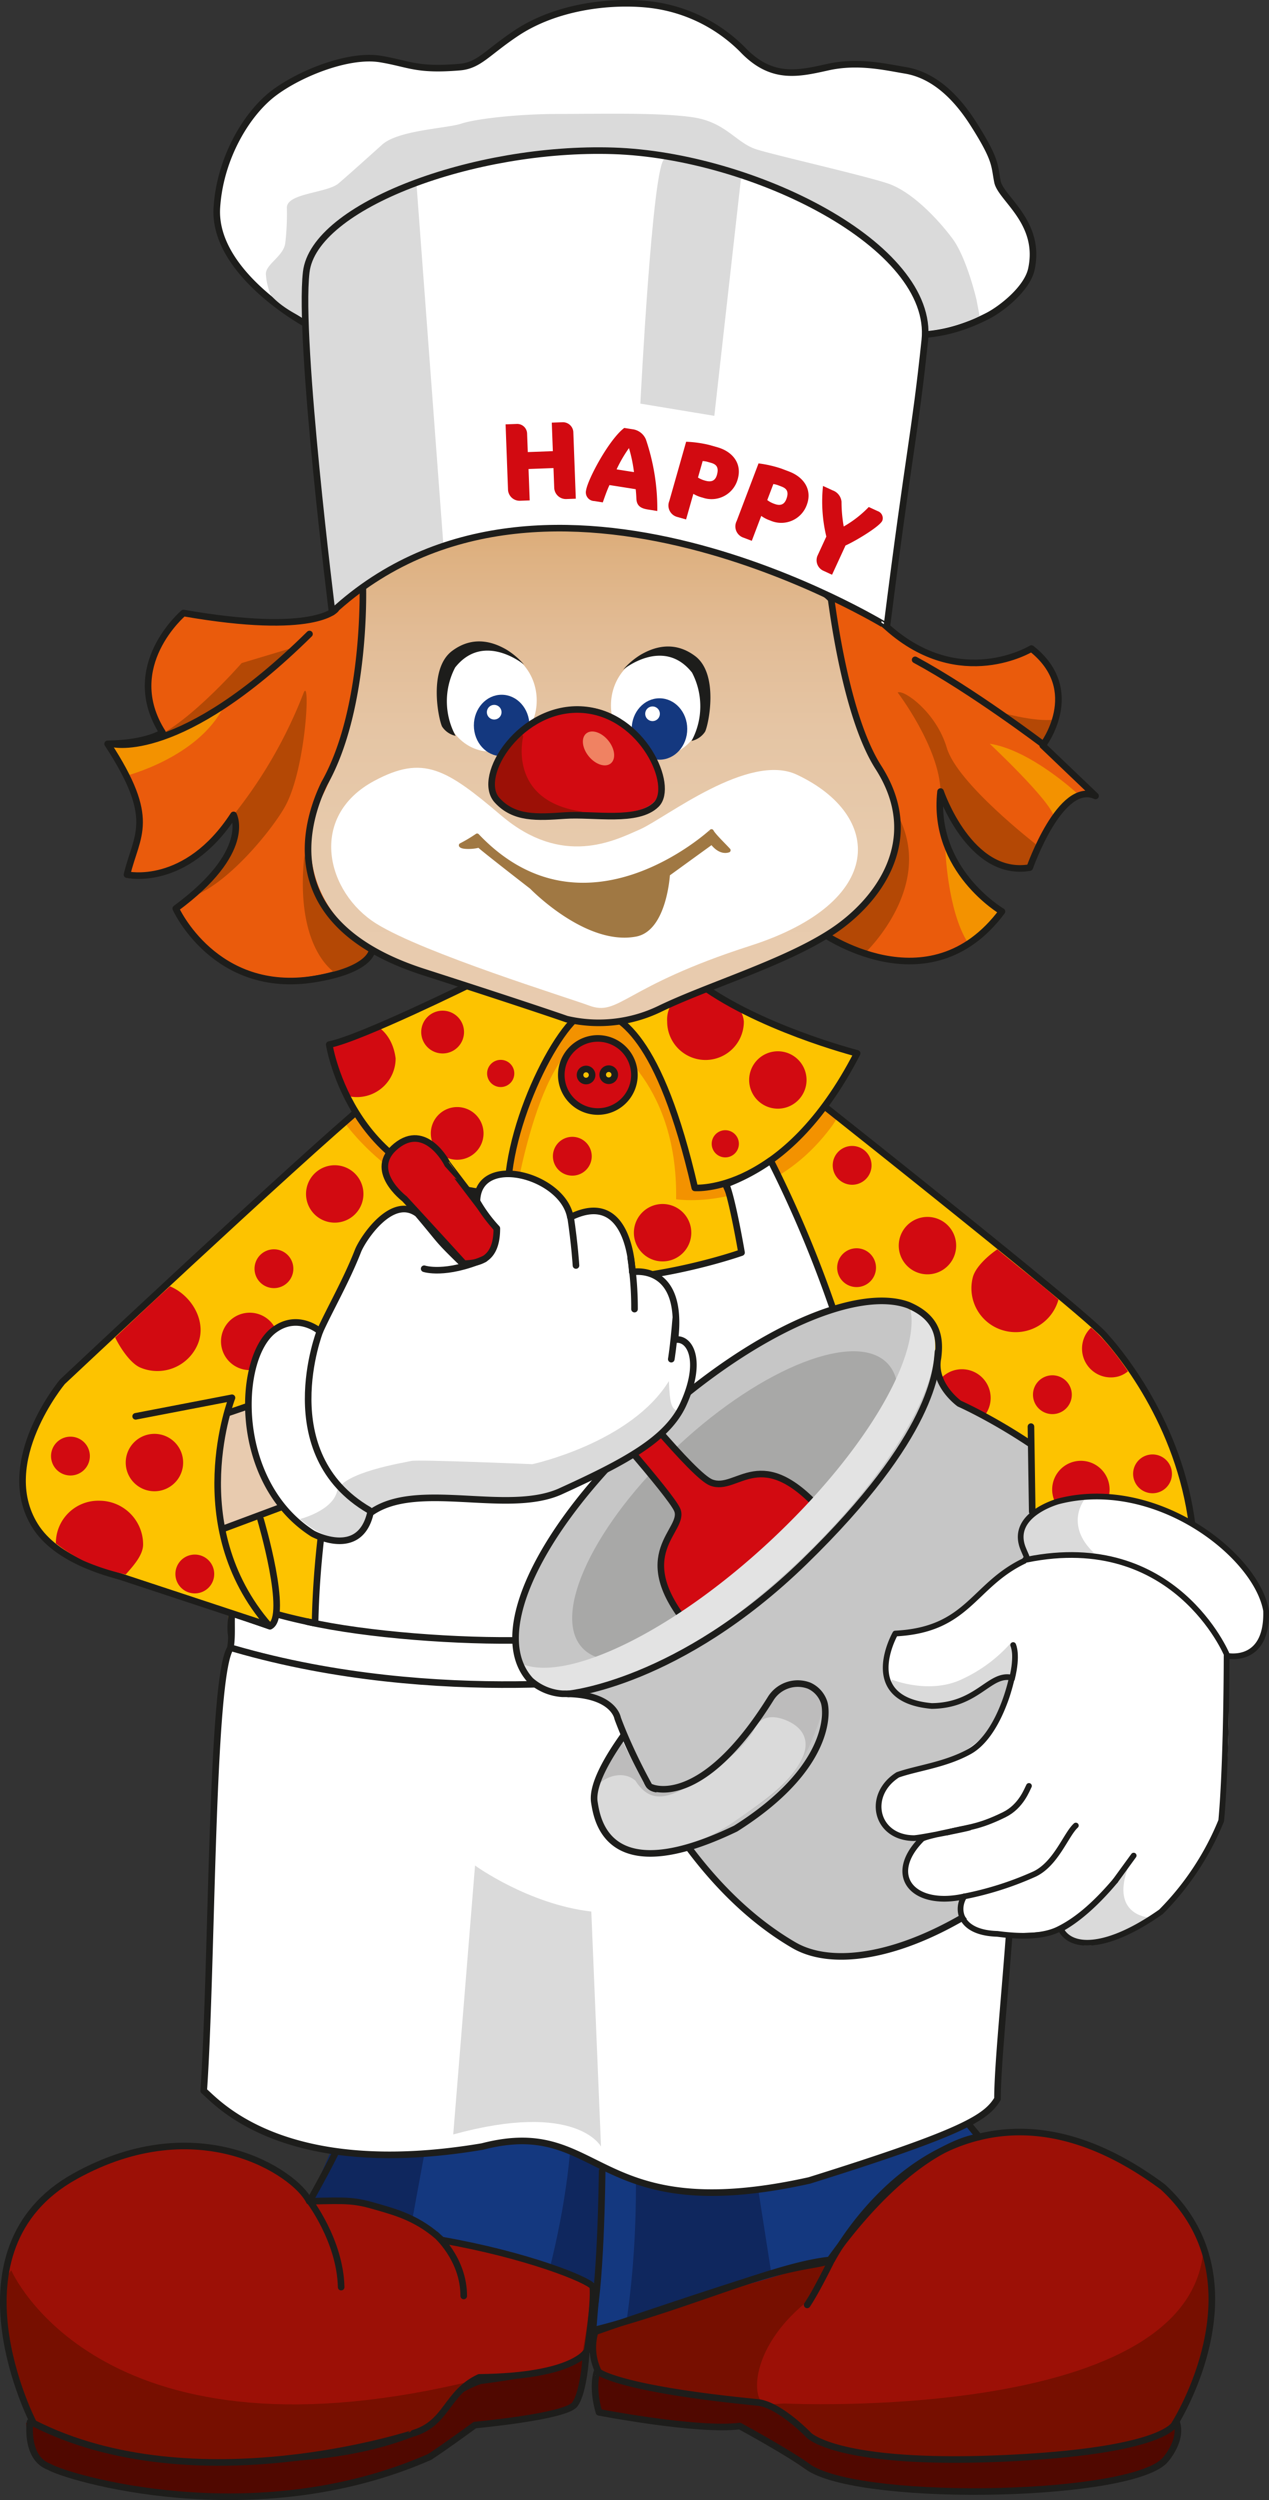
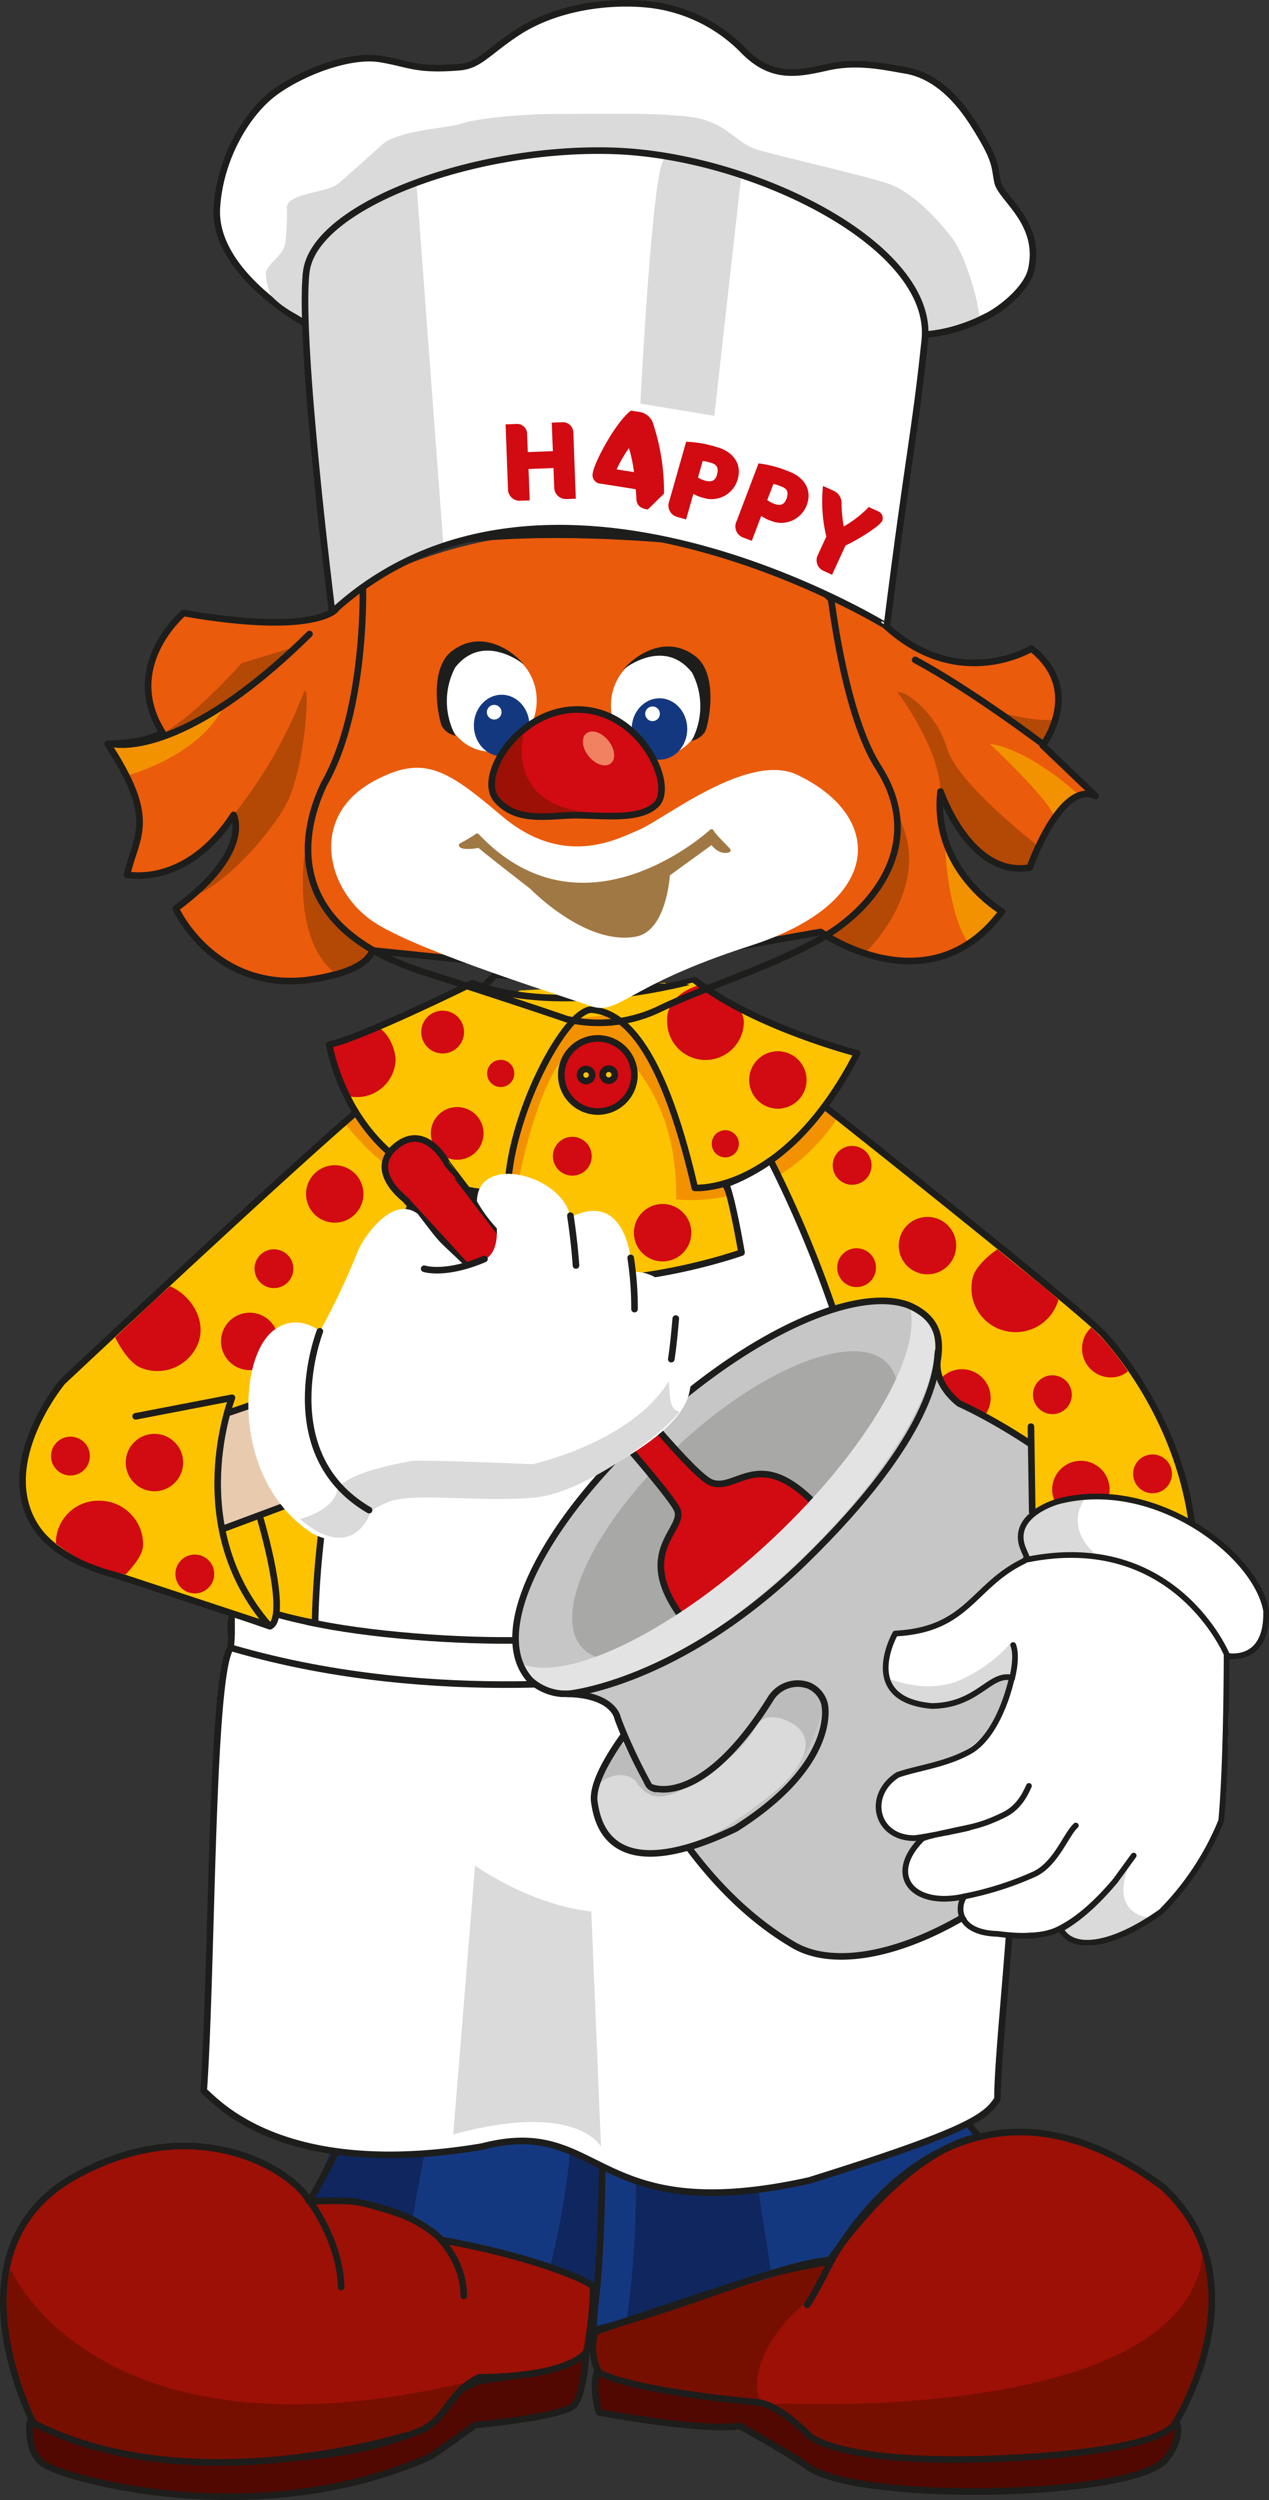
<svg xmlns="http://www.w3.org/2000/svg" id="Ebene_1" data-name="Ebene 1" viewBox="0 0 288.539 568.429">
  <rect x="0" y="0" width="288.539" height="568.429" fill="#333333" stroke="none" />
  <defs>
    <style>.cls-1,.cls-10{fill:#fdc300;}.cls-1,.cls-10,.cls-11,.cls-12,.cls-13,.cls-14,.cls-15,.cls-16,.cls-17,.cls-18,.cls-19,.cls-2,.cls-21,.cls-29,.cls-3,.cls-31,.cls-4,.cls-5,.cls-6,.cls-7,.cls-8,.cls-9{fill-rule:evenodd;}.cls-2,.cls-20,.cls-24,.cls-9{fill:#d20a11;}.cls-17,.cls-3{fill:#fff;}.cls-10,.cls-21,.cls-24,.cls-26,.cls-29,.cls-3,.cls-30,.cls-8,.cls-9{stroke:#1d1d1b;}.cls-10,.cls-18,.cls-26,.cls-29,.cls-3,.cls-30,.cls-8,.cls-9{stroke-linecap:round;stroke-linejoin:round;}.cls-10,.cls-21,.cls-24,.cls-26,.cls-3,.cls-8,.cls-9{stroke-width:1.5px;}.cls-28,.cls-4{fill:#dadada;}.cls-5{fill:#f39200;}.cls-6{fill:#14387f;}.cls-7{fill:#500800;}.cls-26,.cls-29,.cls-30,.cls-8{fill:none;}.cls-11{fill:#0f275e;}.cls-12{fill:#9c1006;}.cls-13{fill:#770f00;}.cls-14{fill:#ea5b0c;}.cls-15{fill:#b44805;}.cls-16{fill:url(#Neues_Verlaufsfeld_1);}.cls-18{fill:#a07843;stroke:#a07843;}.cls-19{fill:#1d1d1b;}.cls-21{fill:#e8cbaf;}.cls-22{fill:#c6c6c6;}.cls-23{fill:#a8a8a7;}.cls-25{fill:#e3e3e3;}.cls-27{fill:#bdbcbc;}.cls-29,.cls-30{stroke-width:1.3px;}.cls-31{fill:#f08262;}</style>
    <linearGradient id="Neues_Verlaufsfeld_1" x1="295.597" y1="373.452" x2="295.597" y2="258.485" gradientUnits="userSpaceOnUse">
      <stop offset="0" stop-color="#e8cbaf" />
      <stop offset="0.364" stop-color="#e7caac" />
      <stop offset="0.585" stop-color="#e5c5a4" />
      <stop offset="0.768" stop-color="#e2bc96" />
      <stop offset="0.93" stop-color="#deb181" />
      <stop offset="1" stop-color="#dbaa76" />
    </linearGradient>
  </defs>
  <title>HappyKoch</title>
  <path class="cls-1" d="M165.167,486.764c-6.61-14.321,5.974-30.183,5.974-30.183s64.531-66.769,105.015-90.746l32.963-1.728s94.019,72.709,99.146,78.588,21.345,25.292,22.034,52.145c0,0-26.899-22.033-31.581-10.466a180.258,180.258,0,0,1-37.456-41.865s22.625,43.027,21.294,73.615c0,0-88.778,27.597-169.572-3.656,0,0-5.871,1.616-1.548-11.019C211.436,501.449,171.777,501.086,165.167,486.764Z" transform="translate(-157.956 -140.634)" />
  <path class="cls-2" d="M208.314,446.794a6.527,6.527,0,1,0,5.256-7.588A6.529,6.529,0,0,0,208.314,446.794Z" transform="translate(-157.956 -140.634)" />
  <path class="cls-2" d="M370.258,459.647a6.527,6.527,0,1,0,5.256-7.588A6.528,6.528,0,0,0,370.258,459.647Z" transform="translate(-157.956 -140.634)" />
  <path class="cls-3" d="M227.811,214.447s-21.517-11.546-20.546-26.634c.734-11.391,6.897-21.475,12.984-26.041s17.114-8.899,24.235-7.712c6.609,1.102,8.106,2.661,17.993,1.837,4.407-.367,6.243-3.305,12.853-7.712,9.027-6.019,21.006-7.371,29.38-6.61a35.48,35.48,0,0,1,22.033,10.282c6.61,6.977,12.614,5.561,19.463,4.04s13.056-.029,17.622.732,10.095,3.748,15.423,12.118,4.748,9.415,5.508,13.22,9.999,9.179,7.716,19.832c-.971,4.526-6.888,9.095-9.915,10.649-9.696,4.978-16.311,4.407-22.4,4.407S227.811,214.447,227.811,214.447Z" transform="translate(-157.956 -140.634)" />
  <path class="cls-4" d="M379.985,208.774s-2.203-9.548-5.508-13.954-9.181-10.648-14.689-12.485-24.971-6.242-29.744-7.712-6.977-6.243-14.688-7.345-21.303-.734-30.483-.734-18.728,1.102-22.033,2.203-14.321,1.469-17.993,4.774-7.345,6.61-9.915,8.813-11.751,2.203-11.751,5.508a56.901,56.901,0,0,1-.367,8.078c-.367,2.938-4.407,4.774-4.407,6.977a14.523,14.523,0,0,0,1.102,4.774s11.75,16.891,71.973,10.282c60.227-6.61,60.594,2.203,60.594,2.203s8.774-3.806,17.108-4.374c3.17-.216,9.658-2.096,11.503-3.341Z" transform="translate(-157.956 -140.634)" />
  <path class="cls-5" d="M236.406,396.054s15.14,21.343,38.373,18.911c0,0,6.03-40.782,19.829-38.557,0,0,17.539,9.19,17.079,36.905,0,0,20.926,3.303,35.614-16.894.303-.539.923-1.274.824-1.538-2.541-6.812-37.448-25.296-37.448-25.296l-29.574,3.647-15.576-1.946Z" transform="translate(-157.956 -140.634)" />
  <path class="cls-6" d="M385.067,508.803s-5.968.969-16.724,2.251c-6.931-61.603-52.888-134.107-52.888-134.107l-7.266,4.648c30.584,49.898,37.756,99.488,36.784,131.879-13.746,1.228-30.544,2.403-49.681,3.108A262.028,262.028,0,0,1,254.591,514.98c-4.463-31.969-2.509-83.794,24.562-138.192l-7.647-3.99s-39.305,76.096-40.87,138.032c-14.499-3.354-16.63-3.873-16.63-3.873,1.661,73.149,23.102,104.716,24.432,113.03-2.993,9.31-14.962,29.258-14.962,29.258,29.26-3.656,69.491,14.298,69.491,14.298l.22,6.077c13.966-3.369,50.625-12.554,52.017-13.716,19.281-26.947,35.541-28.804,35.541-28.804a121.314,121.314,0,0,1-18.949-30.388C386.73,543.514,385.067,508.803,385.067,508.803Z" transform="translate(-157.956 -140.634)" />
  <path class="cls-7" d="M293.85,688.879s22.985,6.031,31.297,3.369c0,0,10.88,6.057,15.747,9.644,13.144,7.998,76.053,6.279,82.768-2.422,0,0,4.857-4.606.963-9.148-10.384,3.245-39.487,15.339-83.617,2.358-3.245-2.595-13.859-10.952-13.859-10.952l-32.818-2.961S292.405,682.378,293.85,688.879Z" transform="translate(-157.956 -140.634)" />
  <path class="cls-8" d="M294.149,689.118s22.392,4.333,32.02,3.13c0,0,11.095,6.005,15.962,9.592,13.144,8,74.195,6.629,80.912-2.072,0,0,5.192-5.84,1.298-10.382-10.384,3.245-37.964,16.223-82.094,3.245-3.245-2.597-13.859-10.952-13.859-10.952l-34.72-1.707S292.464,683.341,294.149,689.118Z" transform="translate(-157.956 -140.634)" />
  <path class="cls-9" d="M285.582,385.048a8.31,8.31,0,1,0,8.31-8.309A8.309,8.309,0,0,0,285.582,385.048Z" transform="translate(-157.956 -140.634)" />
  <path class="cls-10" d="M289.842,385.059a1.372,1.372,0,1,0,1.371-1.372A1.371,1.371,0,0,0,289.842,385.059Z" transform="translate(-157.956 -140.634)" />
  <path class="cls-10" d="M294.993,384.986a1.373,1.373,0,1,0,1.373-1.372A1.373,1.373,0,0,0,294.993,384.986Z" transform="translate(-157.956 -140.634)" />
  <path class="cls-8" d="M165.9,487.498c-8.947-14.453,6.243-32.687,6.243-32.687s53.429-50.216,69.403-63.528c15.423-15.331,29.01-29.013,29.01-29.013l40.764,2.938S402.217,436.655,409,444.164s19.773,25.745,20.564,49.942c0,0-19.279-19.096-31.121-10.558,0,0-19.12-13.114-36.079-39.387,0,0,21.132,42.029,19.803,72.619,0,0-88.468,30.611-169.262-.641,0,0-5.056-1.32-.734-13.954C212.17,502.184,175.447,502.921,165.9,487.498Z" transform="translate(-157.956 -140.634)" />
  <path class="cls-11" d="M297.485,586.443s9.021,39.872,2.99,81.504l10.304-2.236a183.78,183.78,0,0,0,22.508-8.508L326.68,614.922a46.926,46.926,0,0,1-12.342-7.356C307.804,602.275,297.485,586.443,297.485,586.443Z" transform="translate(-157.956 -140.634)" />
  <path class="cls-11" d="M213.639,506.591l5.193,1.129S229.82,609.356,255.915,622.406l-4.807,26.095s-15.109-9.614-23.35-6.182L238.747,616.91S207.517,555.31,213.639,506.591Z" transform="translate(-157.956 -140.634)" />
  <path class="cls-11" d="M274.768,572.354s23.645,22.728,8.068,84.508l10.591,2.889s6.369-67.18-2.025-72.875c-7.393-5.018-16.634-14.786-16.634-14.786" transform="translate(-157.956 -140.634)" />
  <path class="cls-12" d="M293.508,680.19l-1.688-8.716s39.121-13.975,54.707-15.311c0,0,27.648-53.711,75.673-18.018,23.363,21.415,2.382,54.275,2.382,54.275s-.596,4.757-34.79,6.868c-38.265,2.362-47.747-4.755-47.747-4.755s-6.466-7.776-11.451-7.776S293.508,680.19,293.508,680.19Z" transform="translate(-157.956 -140.634)" />
  <path class="cls-13" d="M336.162,687.108S426.488,691.6,431.45,653.424c0,0,7.602,14.319-7.118,38.824-1.7,1.637-28.922,12.656-78.942,4.314l-3.451-1.726-8.413-7.548Z" transform="translate(-157.956 -140.634)" />
  <path class="cls-13" d="M258.465,652.952s22.863,2.7,20.92,11.016a112.153,112.153,0,0,0-2.588,16.839c12.312-1.351,14.904-6.973,14.904-6.973l1.08-13.74s-11.886-6.104-36.257-11.3C257.602,650.872,258.465,652.952,258.465,652.952Z" transform="translate(-157.956 -140.634)" />
  <path class="cls-13" d="M325.66,660.737l-32.674,10.27a20.618,20.618,0,0,0,1.645,9.205,123.393,123.393,0,0,0,36.111,6.018c-1.685-3.13-.667-12.746,10.117-21.805l5.723-9.861Z" transform="translate(-157.956 -140.634)" />
  <path class="cls-8" d="M294.058,679.915a12.372,12.372,0,0,1-.632-9.573c20.706-5.295,41.367-14.848,53.702-15.905,0,0,27.188-52.266,75.213-16.572,23.363,21.417,2.773,53.778,2.773,53.778s-1.835,6.218-38.299,7.918c-38.297,1.782-44.948-5.235-44.948-5.235s-6.681-6.973-11.643-7.458C298.465,683.77,294.058,679.915,294.058,679.915ZM341.49,664.696c2.324-3.483,5.956-10.995,5.956-10.995" transform="translate(-157.956 -140.634)" />
  <path class="cls-8" d="M385.478,508.414s-6.31,1.024-17.626,2.358c-6.854-61.647-52.915-134.31-52.915-134.31l-7.264,4.648c30.642,49.991,37.783,99.672,36.779,132.059-13.568,1.197-30.047,2.337-48.748,3.025a261.815,261.815,0,0,1-41.017-1.642c-4.415-31.992-2.396-83.679,24.598-137.925l-7.647-3.99s-39.18,75.859-40.859,137.743c-14.328-3.336-17.875-4.525-17.875-4.525,1.661,73.149,24.613,105.43,25.942,113.742-2.991,9.31-14.96,29.26-14.96,29.26,29.258-3.658,69.489,14.296,69.489,14.296l-.622,7.854c7.702-2.801,33.087-11.193,38.764-12.85,9.819-2.865,13.752-2.558,15.144-3.72,19.283-26.945,33.927-27.926,33.927-27.926a110.247,110.247,0,0,1-18.386-30.188C387.139,543.124,385.478,508.414,385.478,508.414Z" transform="translate(-157.956 -140.634)" />
  <path class="cls-1" d="M265.671,363.773s-25.6,12.636-32.582,13.965c0,0,5.319,33.913,40.563,33.913,0-17.289,12.751-42.11,18.736-41.445,5.984.665,15.844,5.537,23.825,40.116,0,0,20.283,1.662,36.907-30.589,0,0-23.274-5.984-36.907-16.624C316.212,363.108,285.621,371.753,265.671,363.773Z" transform="translate(-157.956 -140.634)" />
  <path class="cls-2" d="M267.9,398.336a5.992,5.992,0,1,1-5.992-5.992A5.992,5.992,0,0,1,267.9,398.336Z" transform="translate(-157.956 -140.634)" />
  <path class="cls-2" d="M325.959,400.7a3.09,3.09,0,1,1-3.09-3.091A3.09,3.09,0,0,1,325.959,400.7Z" transform="translate(-157.956 -140.634)" />
  <path class="cls-2" d="M341.343,386.188a6.524,6.524,0,1,1-6.524-6.525A6.524,6.524,0,0,1,341.343,386.188Z" transform="translate(-157.956 -140.634)" />
  <path class="cls-2" d="M243.662,373.974s3.547,1.748,4.251,7.309a8.799,8.799,0,0,1-8.798,8.798,8.924,8.924,0,0,1-1.498-.128c-3.266-4.352-4.423-11.937-4.423-11.937Z" transform="translate(-157.956 -140.634)" />
  <path class="cls-2" d="M263.463,375.296a4.865,4.865,0,1,1-4.865-4.867A4.865,4.865,0,0,1,263.463,375.296Z" transform="translate(-157.956 -140.634)" />
  <path class="cls-2" d="M326.523,370.846a5.713,5.713,0,0,1,.564,2.077,8.716,8.716,0,0,1-17.433,0c-.372-6.115,6.771-8.135,6.771-8.135Z" transform="translate(-157.956 -140.634)" />
  <path class="cls-8" d="M265.4,364.176s-25.602,12.635-32.584,13.965c0,0,5.321,33.913,40.565,33.913,0-17.289,13.347-42.513,19.33-41.848,5.987.665,15.25,5.94,23.231,40.519,0,0,20.284,1.662,36.907-30.589,0,0-23.274-5.985-36.907-16.624C315.941,363.511,285.35,372.156,265.4,364.176Z" transform="translate(-157.956 -140.634)" />
  <path class="cls-2" d="M274.895,384.704a3.091,3.091,0,1,1-3.09-3.091A3.09,3.09,0,0,1,274.895,384.704Z" transform="translate(-157.956 -140.634)" />
  <path class="cls-14" d="M236.404,275.976s-1.147,11.649-35.987,4.039c0,0-15.706,10.737-5.508,27.174,0,0-10.49,2.604-12.485,2.938,11.305,17.29,5.508,23.502,4.407,30.112,0,0,12.778,2.264,24.236-14.321,0,0,4.473,8.323-13.149,21.29,0,0,8.006,19.132,30.734,15.414,12.779-2.089,13.009-6.504,13.009-6.504l49.793,5.114,52.203-9.31s26.42,18.465,41.23-4.654c0,0-15.507-9.265-13.512-27.22,0,0,7.107,19.61,20.74,17.284,0,0,6.483-18.579,14.052-16.331L395.044,310.127s7.712-13.22-1.836-22.033c-17.899,8.996-25.886-.367-34.699-5.325a339.172,339.172,0,0,0-41.45-19.29S273.643,253.367,236.404,275.976Z" transform="translate(-157.956 -140.634)" />
  <path class="cls-15" d="M212.902,291.399s-14.085,16.179-22.36,17.835c-8.277,1.655,15.652,0,33.24-21.103Z" transform="translate(-157.956 -140.634)" />
  <path class="cls-15" d="M211.066,325.917a105.247,105.247,0,0,0,15.888-27.65c1.631-4.329.622,16.967-4.138,25.656-2.814,5.14-13.165,18.052-21.646,20.742C199.382,345.23,214.006,336.512,211.066,325.917Z" transform="translate(-157.956 -140.634)" />
  <path class="cls-15" d="M234.403,361.991s-9.517-5.17-7.24-26.895a33.675,33.675,0,0,0,15.309,21.31S238.956,361.785,234.403,361.991Z" transform="translate(-157.956 -140.634)" />
  <path class="cls-15" d="M354.737,357.206s15.277-14.444,7.905-30.14a31.809,31.809,0,0,1-16.038,26.187Z" transform="translate(-157.956 -140.634)" />
  <path class="cls-15" d="M362.062,298.082s9.514,12.477,9.753,22.527c0,0,9.411,20.961,20.281,17.291l1.358-5.336s-17.837-13.794-20.215-21.879S363.488,297.367,362.062,298.082Z" transform="translate(-157.956 -140.634)" />
  <path class="cls-15" d="M384.74,302.404s8.42,2.54,13.178,1.826l-2.426,6.134Z" transform="translate(-157.956 -140.634)" />
  <path class="cls-5" d="M186.502,317.063s16.463-4.118,22.361-15.803c0,0-7.902,7.457-25.405,8.959C183.458,310.22,186.692,315.896,186.502,317.063Z" transform="translate(-157.956 -140.634)" />
  <path class="cls-5" d="M382.988,309.733s13.877,13.011,14.591,16.578l5.15-5.401S392.264,311.159,382.988,309.733Z" transform="translate(-157.956 -140.634)" />
  <path class="cls-5" d="M372.886,333.443s.428,14.233,5.183,21.605l7.563-6.483S373.362,337.723,372.886,333.443Z" transform="translate(-157.956 -140.634)" />
  <path class="cls-8" d="M317.949,264.086s18.605-1.421,41.843,19.235c16.524,14.688,32.681,4.773,32.681,4.773,12.118,9.547,2.571,22.033,2.571,22.033l12.015,11.479c-7.981-3.656-14.963,16.294-14.963,16.294-13.633,2.326-20.281-17.291-20.281-17.291-1.997,17.953,13.964,27.266,13.964,27.266-16.624,22.274-41.23,4.654-41.23,4.654l-52.205,9.31-49.791-5.114s-.232,4.415-13.009,6.504c-22.728,3.718-31.627-16.021-31.627-16.021,17.622-12.966,13.149-21.29,13.149-21.29-10.825,16.658-24.236,13.587-24.236,13.587,2.203-9.18,6.898-12.456-4.407-29.744,8.929-.106,12.485-2.571,12.485-2.571-9.548-15.056,4.773-27.174,4.773-27.174,29.891,5.225,34.612-.838,34.612-.838C235.947,254.391,317.949,264.086,317.949,264.086ZM183.526,309.76s15.423,4.039,44.799-24.971m166.929,25.18s-16.255-12.322-29.22-19.305" transform="translate(-157.956 -140.634)" />
-   <path class="cls-16" d="M229.612,324.656s-8.966,26.218,25.269,37.241c25.342,8.159,32.544,10.713,32.544,10.713a31.864,31.864,0,0,0,21.141-2.322c10.971-5.319,28.671-10.539,39.414-17.702,9.975-6.651,20.948-20.613,10.309-37.238-7.41-11.576-10.464-35.266-10.796-37.262-.334-1.994-50.822-39.628-106.681-5.049C240.811,273.038,242.246,302.714,229.612,324.656Z" transform="translate(-157.956 -140.634)" />
  <path class="cls-8" d="M231.714,318.75c-4.138,8.484-11.69,31.866,22.545,42.886,25.342,8.159,32.544,10.715,32.544,10.715a31.874,31.874,0,0,0,21.142-2.324c10.971-5.319,28.671-10.539,39.416-17.701,9.975-6.651,20.946-20.613,10.306-37.237-7.41-11.577-10.393-36.109-10.725-38.104s-57.658-42.137-106.497-3.58C240.444,273.406,241.437,301.578,231.714,318.75Z" transform="translate(-157.956 -140.634)" />
  <path class="cls-17" d="M243.58,350.68c-11.391-7.064-15.757-24.376-.452-32.541,11.036-5.886,16.221-2.773,28.791,7.914,13.938,11.845,25.74,5.715,31.549,3.159,5.807-2.554,24.701-17.621,35.704-12.427,19.623,9.26,20.365,28.935-10.595,38.877-29.104,9.347-29.753,16.186-36.725,13.587C287.033,367.454,254.377,357.378,243.58,350.68Z" transform="translate(-157.956 -140.634)" />
  <path class="cls-18" d="M266.445,330.646a33.649,33.649,0,0,1-3.658,2.182c.323.518,3.258.37,4.068,0,.393.518,11.977,9.491,11.977,9.491s12.462,12.902,23.673,10.772c6.606-1.254,7.29-13.709,7.29-13.709l10.04-7.277s1.634,2.519,3.745,1.853c-1.149-1.261-3.382-3.385-3.842-4.295C319.738,329.663,290.896,356.412,266.445,330.646Z" transform="translate(-157.956 -140.634)" />
  <path class="cls-17" d="M279.99,299.902c0,6.416-4.731,11.617-10.569,11.617s-10.569-5.2-10.569-11.617c0-6.414,4.732-11.612,10.569-11.612S279.99,293.488,279.99,299.902Z" transform="translate(-157.956 -140.634)" />
  <path class="cls-17" d="M318.013,301.018c0,6.416-4.731,11.616-10.569,11.616-5.84,0-10.572-5.199-10.572-11.616,0-6.413,4.733-11.614,10.572-11.614C313.282,289.404,318.013,294.605,318.013,301.018Z" transform="translate(-157.956 -140.634)" />
  <path class="cls-19" d="M261.557,307.948a4.948,4.948,0,0,1-3.083-2.11c-.811-1.622-3.184-13.104,2.272-17.197,5.192-3.893,10.059-1.623,12.331-.325a16.948,16.948,0,0,1,4.032,3.429s-9.147-7.578-15.664.658A16.547,16.547,0,0,0,261.557,307.948Z" transform="translate(-157.956 -140.634)" />
  <path class="cls-19" d="M315.192,309.104a4.944,4.944,0,0,0,3.083-2.109c.811-1.622,3.184-13.104-2.272-17.198-5.192-3.893-10.059-1.622-12.329-.324a16.933,16.933,0,0,0-4.038,3.429s9.15-7.578,15.669.658A16.549,16.549,0,0,1,315.192,309.104Z" transform="translate(-157.956 -140.634)" />
  <path class="cls-17" d="M234.212,278.203s-9.629-61.143-6.993-75.938c2.609-14.641,38.251-27.905,69.834-26.908,31.589.999,73.241,19.666,71.277,40.683-2.386,25.527-9.181,66.638-9.181,66.638S286.448,237.281,234.212,278.203Z" transform="translate(-157.956 -140.634)" />
  <path class="cls-4" d="M320.374,235.185l6.275-55.87s-14.812-3.058-17.571-2.502-5.521,55.592-5.521,55.592Z" transform="translate(-157.956 -140.634)" />
  <path class="cls-4" d="M252.562,181.235l6.243,83.725c.001,0-18.177,7.069-25.612,15.33-1.653-6.61-6.035-70.613-5.784-73.534.249-2.924,1.11-11.296,4.875-14.217C236.048,189.615,252.562,181.235,252.562,181.235Z" transform="translate(-157.956 -140.634)" />
  <path class="cls-8" d="M233.467,279.828s-7.712-61.505-5.883-77.321c1.748-15.121,38.253-28.602,69.837-27.577,31.589,1.021,73.082,21.488,70.815,43.026-2.3,21.854-3.486,24.328-8.627,65.088C359.61,283.044,281.939,235.028,233.467,279.828Z" transform="translate(-157.956 -140.634)" />
  <path class="cls-20" d="M286.805,254.098a2.663,2.663,0,0,1-2.836-2.607l-.165-4.432-5.672.212.265,7.14-2.128.077a2.645,2.645,0,0,1-2.809-2.608l-.548-14.76,2.481-.092a2.259,2.259,0,0,1,2.413,2.167l.157,4.229,5.697-.212-.242-6.482,2.355-.087a2.381,2.381,0,0,1,2.541,2.161l.566,15.218Z" transform="translate(-157.956 -140.634)" />
-   <path class="cls-20" d="M305.258,256.478c-1.728-.273-2.551-.914-2.607-2.513-.026-.647-.069-1.345-.155-2.103l-5.958-.941c-.575,1.192-1.151,2.896-1.521,3.942l-1.927-.305a1.969,1.969,0,0,1-1.865-2.473c.393-2.505,5.175-11.497,8.672-14.151l1.855.293a3.824,3.824,0,0,1,3.069,2.332,49.067,49.067,0,0,1,2.591,16.262ZM300.969,242.515a31.004,31.004,0,0,0-2.816,4.84l3.954.625A33.534,33.534,0,0,0,300.969,242.515Z" transform="translate(-157.956 -140.634)" />
+   <path class="cls-20" d="M305.258,256.478c-1.728-.273-2.551-.914-2.607-2.513-.026-.647-.069-1.345-.155-2.103l-5.958-.941l-1.927-.305a1.969,1.969,0,0,1-1.865-2.473c.393-2.505,5.175-11.497,8.672-14.151l1.855.293a3.824,3.824,0,0,1,3.069,2.332,49.067,49.067,0,0,1,2.591,16.262ZM300.969,242.515a31.004,31.004,0,0,0-2.816,4.84l3.954.625A33.534,33.534,0,0,0,300.969,242.515Z" transform="translate(-157.956 -140.634)" />
  <path class="cls-20" d="M317.733,253.785a7.623,7.623,0,0,1-2.124-.867l-1.657,5.825-2.07-.588a2.688,2.688,0,0,1-1.743-3.604l3.828-13.479a26.602,26.602,0,0,1,5.224.72l1.875.532c3.485.991,5.637,3.708,4.639,7.218A6.16,6.16,0,0,1,317.733,253.785Zm1.883-7.919-.928-.263a6.285,6.285,0,0,0-.961-.142l-1.066,3.753a5.791,5.791,0,0,0,1.694.718c1.461.416,2.265-.094,2.61-1.314C321.466,246.863,320.808,246.204,319.616,245.866Z" transform="translate(-157.956 -140.634)" />
  <path class="cls-20" d="M333.089,258.984a7.719,7.719,0,0,1-2.043-1.047L328.897,263.6l-2.015-.764a2.689,2.689,0,0,1-1.427-3.74l4.973-13.1a26.465,26.465,0,0,1,5.139,1.165l1.825.691c3.387,1.286,5.297,4.18,4.004,7.59A6.164,6.164,0,0,1,333.089,258.984Zm2.553-7.73-.9-.342a6.179,6.179,0,0,0-.945-.223l-1.385,3.647a5.76,5.76,0,0,0,1.625.861c1.421.539,2.266.102,2.713-1.083C337.397,252.407,336.801,251.693,335.642,251.255Z" transform="translate(-157.956 -140.634)" />
  <path class="cls-20" d="M350.205,264.663l-3.063,6.652-1.909-.88a2.624,2.624,0,0,1-1.341-3.572l1.95-4.236a34.039,34.039,0,0,1-.755-11.506l2.209,1.017a3.039,3.039,0,0,1,2,2.566,33.377,33.377,0,0,0,.498,5.641,25.245,25.245,0,0,0,5.697-4.435l2.069.954a1.694,1.694,0,0,1,1.011,2.166C357.959,260.367,352.453,263.662,350.205,264.663Z" transform="translate(-157.956 -140.634)" />
  <path class="cls-7" d="M266.462,682.581c-5.194,1.799-11.886,5.915-12.409,10.07-.209-.144-28.737,16.938-90.143-1.171,0,0-.183,8.282,5.436,10.62,0,0,41.078,14.418,85.32-1.973,3.256-2.087,11.652-7.901,11.652-7.901s20.21-1.734,22.318-4.542,2.371-11.257,2.371-11.257S288.043,679.846,266.462,682.581Z" transform="translate(-157.956 -140.634)" />
  <path class="cls-8" d="M267.109,681.957c-5.196,1.799-11.655,6.371-12.178,10.524-.209-.142-28.739,16.94-90.144-1.171,0,0-1.168,8.223,4.36,10.199,3.358,2.173,46.217,15.406,86.485-2.238,3.255-2.089,10.302-7.257,10.302-7.257s20.606-1.874,22.711-4.684c2.109-2.808,2.577-11.553,2.577-11.553S288.688,679.222,267.109,681.957Z" transform="translate(-157.956 -140.634)" />
  <path class="cls-12" d="M165.995,691.572s-20.6-39.498,9.449-56.164c28.065-15.569,50.184-.678,53.222,5.708,9.13-.235,10.24-.267,15.922,1.403A33.614,33.614,0,0,1,258.87,650.48c19.151,3.344,32.031,8.2,33.249,9.833.333,4.364-1.638,14.754-1.638,14.754s-1.173,5.853-23.182,6.087c-7.492,3.511-6.556,9.364-14.283,11.707C253.016,692.861,199.758,708.77,165.995,691.572Z" transform="translate(-157.956 -140.634)" />
  <path class="cls-13" d="M160.52,656.832s19.37,45.07,102.864,25.609c0,0-2.425,6.042-10.056,10.45-7.639,4.415-20.495,7.195-41.602,7.296-37.061.172-46.133-8.594-46.133-8.594S152.987,665.624,160.52,656.832Z" transform="translate(-157.956 -140.634)" />
  <path class="cls-8" d="M165.594,691.594s-20.6-39.498,9.449-56.162c28.064-15.571,50.182-.68,53.223,5.706,9.129-.234,10.24-.265,15.92,1.403,3.98,1.171,9.067,2.558,14.234,7.419,19.147,3.346,33.12,8.94,34.338,10.575.33,4.361-1.281,14.506-1.281,14.506s-2.57,5.9-24.578,6.134c-7.493,3.514-7.22,10.36-14.95,12.701C251.949,693.877,202.263,710.242,165.594,691.594Zm69.933-30.936c-.238-10.625-7.325-19.782-7.325-19.782m35.197,21.79c0-8.512-6.382-13.986-6.382-13.986" transform="translate(-157.956 -140.634)" />
  <path class="cls-3" d="M204.275,616.02c2.754,2.203,17.626,20.38,63.344,12.669,27.541-7.161,24.787,18.728,74.364,7.712,35.252-11.016,40.21-14.321,42.78-18.544,0-17.994,9.181-79.318.735-112.551-3.856,1.652-20.38,7.711-22.584-1.102s-6.059-52.882-29.744-99.703a46.497,46.497,0,0,1-10.131,5.378c1.445,3.37,3.521,15.554,3.521,15.554s-41.866,14.873-62.797-1.102l2.203-11.568-11.016-6.059s-24.258,48.469-25.359,103.003c-9.239-1.868-13.269-3.502-18.522-4.952-.892,3.487-.102,6.812-.735,10.649C205.927,522.013,206.235,587.6,204.275,616.02Z" transform="translate(-157.956 -140.634)" />
  <path class="cls-21" d="M207.145,462.76c8.906-2.878,22.112-7.793,22.112-7.793l6.145,13.671-1.319,10.121-27.201,10.16A22.05,22.05,0,0,1,207.145,462.76Z" transform="translate(-157.956 -140.634)" />
  <path class="cls-8" d="M227.821,509.349c13.564,3.048,34.656,4.586,49.712,4.218s19.829-.734,19.829-.734l6.981,8.813s-46.424,7.405-93.208-6.159" transform="translate(-157.956 -140.634)" />
  <path class="cls-22" d="M365.152,438.756c7.993,8.595-5.022,33.697-29.073,56.066-24.05,22.366-50.582,33.67-58.576,25.076s5.575-33.829,29.631-56.198C331.185,441.327,357.16,430.16,365.152,438.756Z" transform="translate(-157.956 -140.634)" />
  <path class="cls-23" d="M359.814,450.699c7.085,7.616-2.724,28.253-21.902,46.092-19.181,17.837-40.477,26.127-47.557,18.512-7.084-7.615,2.725-28.249,21.909-46.089C331.444,451.372,352.733,443.083,359.814,450.699Z" transform="translate(-157.956 -140.634)" />
  <path class="cls-24" d="M311.893,483.826c-3.416-7.202-61.96-70.62-61.96-70.62s-8.637-6.508-1.911-11.993c6.728-5.486,11.551,3.862,11.551,3.862S311.778,474.56,319.637,477.7c6.08,2.428,11.287-9.58,25.731,7.174,14.444,16.756,22.357,29.235,8.607,40.906s-24.765,1.851-38.982-14.9C300.456,493.756,314.159,488.6,311.893,483.826Z" transform="translate(-157.956 -140.634)" />
  <path class="cls-22" d="M423.983,502.628c-13.65-28.307-47.604-41.023-49.946-44.361s-5.354-14.614-5.354-14.614c.847.425-.929-.805-2.841-1.645.59,11.469-11.946,31.9-31.989,50.543-19.747,18.367-40.699,29.34-52.214,28.309a15.687,15.687,0,0,0,3.159,5.062s8.85-1.522,12.983,4.588c4.136,6.11,12.477,35.561,40.089,51.619,11.638,6.768,35.072,1.591,58.971-21.788C419.975,537.709,430.215,513.589,423.983,502.628Z" transform="translate(-157.956 -140.634)" />
  <path class="cls-25" d="M332.91,491.151c-21.77,20.246-45.204,31.642-55.777,28.006a8.614,8.614,0,0,0,2.148,3.563c7.989,8.593,34.398-2.968,58.971-25.825,24.573-22.854,38.014-48.353,30.021-56.947a8.27,8.27,0,0,0-3.442-2.155C367.695,448.601,354.674,470.908,332.91,491.151Z" transform="translate(-157.956 -140.634)" />
  <path class="cls-26" d="M299.72,470.531c-20.093,20.39-30.349,42.193-21.124,52.185a12.031,12.031,0,0,0,7.304,3.037c11.621-.128,12.488,5.539,12.488,5.539s12.476,35.561,40.089,51.619c11.638,6.768,35.274.253,58.97-21.789,23.701-22.043,33.376-46.752,27.144-57.713-13.649-28.307-48.511-43.643-48.511-43.643s-6.045-4.308-4.862-10.352c.613-4.675-.06-9.183-6.724-12.028-11.15-4.153-33.987,5.069-57.251,25.973" transform="translate(-157.956 -140.634)" />
  <path class="cls-27" d="M319.459,557.688c16.741-9.258,18.414-12.468,22.307-19.534,1.776-4.315,3.794-8.732,3.033-10.781a6.018,6.018,0,0,0-4.066-3.51c-4.414-1.68-7.253.954-7.936,2.584-.681,1.63-.988,3.749-3.41,6.979-2.777,8.653-22.684,19.655-25.035,12.546-.808-1.558-5.184-9.696-5.247-10.694a41.331,41.331,0,0,0-5.794,10.487C288.955,557.305,306.294,564.971,319.459,557.688Z" transform="translate(-157.956 -140.634)" />
  <path class="cls-28" d="M329.474,533.719c-1.651,3.472-5.637,6.794-9.671,9.594-8.502,5.903-13.444,8.322-17.345,2.222-3.586-3.278-10.512.266-9.858,4.673a17.75,17.75,0,0,0,2.322,6.641c5.451,7.848,19.289,5.373,30.058-2.107,5.921-4.112,12.714-8.608,15.362-14.303,1.973-4.242-.09-6.893-2.8-8.272C334.673,530.709,331.129,530.249,329.474,533.719Z" transform="translate(-157.956 -140.634)" />
  <path class="cls-26" d="M306.143,547.04s11.295,5.14,27.159-20.374a7.261,7.261,0,0,1,8.632-2.762,6.303,6.303,0,0,1,3.369,3.688c.763,2.048,1.85,14.953-20.078,28.802-29.168,14.022-31.481-1.984-32.121-5.965s3.176-10.326,6.61-15.152" transform="translate(-157.956 -140.634)" />
  <path class="cls-26" d="M287.185,525.77s25.185-2.317,53.66-30.032c29.585-28.796,30.047-43.843,30.392-47.794" transform="translate(-157.956 -140.634)" />
  <path class="cls-17" d="M230.688,443.332s-4.995-4.343-10.438-.272c-8.465,6.335-9.394,34.638,8.813,46.273,0,0,10.65,5.875,13.105-4.687,10.4-7.551,30.841.478,43.042-4.842,14.796-6.749,27.913-14.641,29.507-22.698,2.136-10.808.561-11.702-2.754-11.018,1.349-17.718-10.277-16.241-10.277-16.241s-.345-19.211-14.039-12.445c-1.69-9.575-21.076-14.649-21.246-3.634a32.967,32.967,0,0,0,4.525,6.156c.286,7.935-4.298,7.901-7.745,8.05-6.15-5.972-4.373-3.644-10.248-11.355-5.875-4.407-12.542,5.758-13.588,8.446A162.886,162.886,0,0,1,230.688,443.332Z" transform="translate(-157.956 -140.634)" />
  <path class="cls-8" d="M288.919,428.371s-.264-4.645-1.266-11.335" transform="translate(-157.956 -140.634)" />
  <polygon class="cls-1" points="234.771 326.6 235.156 344.723 261.143 344.291 258.389 325.012 234.771 326.6" />
  <line class="cls-26" x1="234.703" y1="343.74" x2="234.412" y2="324.373" />
  <path class="cls-8" d="M302.229,438.286a73.857,73.857,0,0,0-.873-11.648" transform="translate(-157.956 -140.634)" />
  <path class="cls-8" d="M310.587,449.669s.47-2.625,1.021-9.235" transform="translate(-157.956 -140.634)" />
  <path class="cls-8" d="M254.402,429.106s4.772,1.612,13.717-2.223" transform="translate(-157.956 -140.634)" />
  <path class="cls-4" d="M226.126,486.028s7.345-1.836,8.446-6.243,15.422-6.609,16.891-6.977,27.541.734,27.541.734,22.378-4.825,31.036-18.888c.241,5.055.482,6.499,2.409,6.927-2.938,4.408-21.178,18.458-32.929,19.56s-28.08-1.22-33.22.983-4.131,2.522-4.131,2.522S238.244,496.311,226.126,486.028Z" transform="translate(-157.956 -140.634)" />
-   <path class="cls-8" d="M230.688,443.332s-4.995-4.343-10.438-.272c-8.465,6.335-9.394,34.638,8.813,46.273,0,0,10.65,5.875,13.105-4.687,10.4-7.551,30.841.478,43.042-4.842,14.796-6.749,24.457-11.863,28.13-19.944,4.559-10.029,1.388-15.282-1.928-14.598,2.11-17.598-9.695-15.414-9.695-15.414s-.377-19.211-14.07-12.445c-1.69-9.575-21.076-14.649-21.246-3.634a32.967,32.967,0,0,0,4.525,6.156c0,7.514-4.298,7.901-7.745,8.05-6.15-5.972-4.582-4.681-10.248-11.355-5.875-4.407-12.542,5.758-13.588,8.446C236.775,431.677,232.815,438.579,230.688,443.332Z" transform="translate(-157.956 -140.634)" />
  <path class="cls-8" d="M230.688,443.332s-10.845,27.807,11.188,40.66" transform="translate(-157.956 -140.634)" />
  <path class="cls-10" d="M217.192,486.07s6.558,22.126,2.151,24.333l-7.641-2.671" transform="translate(-157.956 -140.634)" />
  <path class="cls-4" d="M292.406,575.259l2.203,53.437s-5.508-10.466-33.6-2.754l4.957-61.148S278.085,573.606,292.406,575.259Z" transform="translate(-157.956 -140.634)" />
  <path class="cls-10" d="M188.801,462.663l21.9-4.219s-11.384,29.051,8.445,51.819l-38.924-12.853" transform="translate(-157.956 -140.634)" />
  <path class="cls-2" d="M283.746,404.315a4.413,4.413,0,1,0,3.554-5.131A4.412,4.412,0,0,0,283.746,404.315Z" transform="translate(-157.956 -140.634)" />
  <path class="cls-2" d="M347.368,406.388a4.413,4.413,0,1,0,3.554-5.131A4.412,4.412,0,0,0,347.368,406.388Z" transform="translate(-157.956 -140.634)" />
  <path class="cls-2" d="M348.379,429.653a4.413,4.413,0,1,0,3.554-5.131A4.412,4.412,0,0,0,348.379,429.653Z" transform="translate(-157.956 -140.634)" />
  <path class="cls-2" d="M392.902,458.535a4.413,4.413,0,1,0,3.553-5.131A4.413,4.413,0,0,0,392.902,458.535Z" transform="translate(-157.956 -140.634)" />
  <path class="cls-2" d="M197.908,499.298a4.413,4.413,0,1,0,3.553-5.13A4.412,4.412,0,0,0,197.908,499.298Z" transform="translate(-157.956 -140.634)" />
  <path class="cls-2" d="M169.633,472.49a4.413,4.413,0,1,0,3.553-5.13A4.412,4.412,0,0,0,169.633,472.49Z" transform="translate(-157.956 -140.634)" />
  <path class="cls-2" d="M215.902,429.89a4.413,4.413,0,1,0,3.553-5.132A4.412,4.412,0,0,0,215.902,429.89Z" transform="translate(-157.956 -140.634)" />
  <path class="cls-2" d="M415.67,476.53a4.413,4.413,0,1,0,3.553-5.13A4.412,4.412,0,0,0,415.67,476.53Z" transform="translate(-157.956 -140.634)" />
  <path class="cls-2" d="M186.648,474.339a6.527,6.527,0,1,0,5.256-7.587A6.528,6.528,0,0,0,186.648,474.339Z" transform="translate(-157.956 -140.634)" />
  <path class="cls-2" d="M397.3,480.469a6.527,6.527,0,1,0,5.256-7.587A6.528,6.528,0,0,0,397.3,480.469Z" transform="translate(-157.956 -140.634)" />
  <path class="cls-2" d="M362.415,425.015a6.527,6.527,0,1,0,5.256-7.587A6.528,6.528,0,0,0,362.415,425.015Z" transform="translate(-157.956 -140.634)" />
  <path class="cls-2" d="M302.19,422.077a6.527,6.527,0,1,0,5.258-7.587A6.529,6.529,0,0,0,302.19,422.077Z" transform="translate(-157.956 -140.634)" />
  <path class="cls-17" d="M437.218,517.419s9.46,2.338,8.565-11.248c-4.06-15.492-26.944-29.471-48.169-24.039,0,0-9.947,5.27-7.107,10.248.775,1.358,1.365,1.928.637,3.01-11.713,5.582-14.564,18-29.645,16.385,0,0-8.661,14.873,8.23,16.36,10.504-.125,15.795-7.513,17.763-6.018,1.395,1.06.248,9.176-9.154,15.962-3.859,2.785-10.461,3.543-16.724,6.331-1.595.711-9.41,12.26,3.36,13.609,1.138.12,12.453-1.702,13.915-1.763-1.097.486-10.104,1.84-11.016,2.479-6.487,4.562-5.784,14.597,8.813,13.495,0,0-3.554,10.25,20.105,7.436,7.896-2.277,10.614-6.007,14.976-11.698-6.843,9.638-11.209,9.53-11.754,11.603,2.823,7.284,14.11.718,15.934-.327,2.147-1.227,7.781-4.638,10.696-9.277,4.522-7.196,6.228-7.802,8.373-14.635C438.185,545.233,437.218,517.419,437.218,517.419Z" transform="translate(-157.956 -140.634)" />
  <path class="cls-4" d="M404.519,481.616s-4.598,5.688,2.217,12.142c-11.879.925-15.929,3.729-16.239-3.009C390.106,482.276,403.849,481.424,404.519,481.616Z" transform="translate(-157.956 -140.634)" />
  <path class="cls-4" d="M360.711,522.518s8.6,3.497,16.058-.124a33.525,33.525,0,0,0,11.137-8.339l.326,7.256s-12.367,6.983-16.068,6.902C368.461,528.134,359.704,527.049,360.711,522.518Z" transform="translate(-157.956 -140.634)" />
  <path class="cls-4" d="M415.073,563.746l-6.112,8.293s-7.693,5.699-8.622,6.985c-1.826,2.53,7.179,4.796,10.368,2.51,1.514-1.084,6.985-3.601,8.404-4.911C415.836,576.186,410.707,573.568,415.073,563.746Z" transform="translate(-157.956 -140.634)" />
  <path class="cls-29" d="M436.92,516.87s-11.814-28.446-45.475-21.624" transform="translate(-157.956 -140.634)" />
  <path class="cls-29" d="M388.325,514.664s1.101,2.152-.273,7.689" transform="translate(-157.956 -140.634)" />
  <path class="cls-29" d="M373.38,557.264c4.218-1.205,6.68-.938,12.944-4.038,3.856-1.909,5.183-5.792,5.594-6.526" transform="translate(-157.956 -140.634)" />
  <path class="cls-29" d="M377.203,571.822a73.053,73.053,0,0,0,16.007-5.101c4.895-2.359,7.115-8.961,9.364-11.016" transform="translate(-157.956 -140.634)" />
  <line class="cls-30" x1="253.577" y1="427.662" x2="257.77" y2="421.903" />
  <path class="cls-29" d="M436.857,517.101s9.338,2.062,8.978-10.246c-2.229-12.737-25.165-30.582-47.242-24.861,0,0-11.165,3.011-7.987,10.776,1.045,2.555.966,1.679.239,2.764-11.712,5.581-12.707,15.677-29.324,16.515,0,0-8.584,14.992,8.307,16.477,10.503-.127,13.075-7.598,18.204-6.447-1.077,4.958-4.186,13.796-9.694,16.826s-11.904,3.733-16.256,5.273c-7.261,4.623-5.046,14.328,3.672,14.389,1.157.01,11.069-1.947,12.584-2.373-1.519.372-9.609,1.777-10.741,2.541-8.262,8.262-2.163,15.699,9.606,13.087-1.855,2.888-1.175,8.271,7.53,8.512,3.167.413,9.541,1.073,13.817-1.006,3.73-1.814,7.915-5.061,12.984-11.033-4.318,5.163-8.574,8.873-12.395,10.947,2.449,4.795,10.914,4.474,22.81-3.929a63.218,63.218,0,0,0,13.683-20.712C436.86,541.3,436.857,517.101,436.857,517.101Z" transform="translate(-157.956 -140.634)" />
  <path class="cls-2" d="M227.644,413.265a6.527,6.527,0,1,0,5.256-7.587A6.528,6.528,0,0,0,227.644,413.265Z" transform="translate(-157.956 -140.634)" />
  <path class="cls-2" d="M406.045,442.491a6.552,6.552,0,0,0,6.185,11.101,5.946,5.946,0,0,0,2.198-1.167C412.96,450.215,409.397,445.275,406.045,442.491Z" transform="translate(-157.956 -140.634)" />
  <path class="cls-2" d="M186.547,498.614a53.278,53.278,0,0,1-9.629-3.128,34.812,34.812,0,0,1-6.259-3.946,9.639,9.639,0,0,1,9.849-9.688,9.956,9.956,0,0,1,9.988,9.929C190.503,494.296,188.085,496.855,186.547,498.614Z" transform="translate(-157.956 -140.634)" />
  <path class="cls-2" d="M184.14,444.733c5.578-5.287,8.967-8.539,12.484-11.621,5.062,2.155,8.433,8.13,6.279,13.193a9.955,9.955,0,0,1-13.06,5.265C187.529,450.586,185.15,446.841,184.14,444.733Z" transform="translate(-157.956 -140.634)" />
  <path class="cls-2" d="M384.723,424.695c4.95,4.152,9.899,7.878,13.904,11.422a10.096,10.096,0,0,1-12.31,7.074,9.958,9.958,0,0,1-7.172-12.121C379.77,428.632,382.791,426.009,384.723,424.695Z" transform="translate(-157.956 -140.634)" />
  <path class="cls-8" d="M294.872,634.234s-.262,28.601-2.649,35.627" transform="translate(-157.956 -140.634)" />
  <path class="cls-6" d="M278.334,305.581c0,3.856-2.827,6.982-6.317,6.982-3.488,0-6.317-3.126-6.317-6.982,0-3.858,2.829-6.983,6.317-6.983C275.507,298.598,278.334,301.723,278.334,305.581Z" transform="translate(-157.956 -140.634)" />
  <path class="cls-6" d="M314.22,306.383c0,3.857-2.827,6.983-6.315,6.983-3.49,0-6.319-3.126-6.319-6.983s2.829-6.981,6.319-6.981C311.393,299.402,314.22,302.527,314.22,306.383Z" transform="translate(-157.956 -140.634)" />
  <path class="cls-17" d="M271.99,302.566a1.665,1.665,0,1,1-1.665-1.664A1.664,1.664,0,0,1,271.99,302.566Z" transform="translate(-157.956 -140.634)" />
  <path class="cls-17" d="M307.991,302.925a1.665,1.665,0,1,1-1.665-1.664A1.667,1.667,0,0,1,307.991,302.925Z" transform="translate(-157.956 -140.634)" />
  <path class="cls-2" d="M270.929,321.276c-5.237-5.17,6.629-19.872,19.268-19.872,13.547,0,20.735,17.335,16.533,21.516-4.201,4.185-14.256,2.087-20.7,2.535S276.169,326.442,270.929,321.276Z" transform="translate(-157.956 -140.634)" />
  <path class="cls-31" d="M296.25,308.995c1.54,1.878,1.801,4.212.583,5.211s-3.455.286-4.996-1.593-1.801-4.212-.583-5.212C292.474,306.402,294.709,307.115,296.25,308.995Z" transform="translate(-157.956 -140.634)" />
  <path class="cls-12" d="M276.922,308.07s-3.806,14.742,13.555,17.122c0,0-16.172,3.329-19.5-2.616-3.331-5.944,2.139-13.079,5.706-14.982" transform="translate(-157.956 -140.634)" />
  <path class="cls-8" d="M270.977,322.575c-4.944-5.447,5.523-21.742,19.681-20.565,13.499,1.122,20.735,17.335,16.53,21.518-4.201,4.183-14.256,2.085-20.698,2.532C280.046,326.509,274.843,326.838,270.977,322.575Z" transform="translate(-157.956 -140.634)" />
</svg>